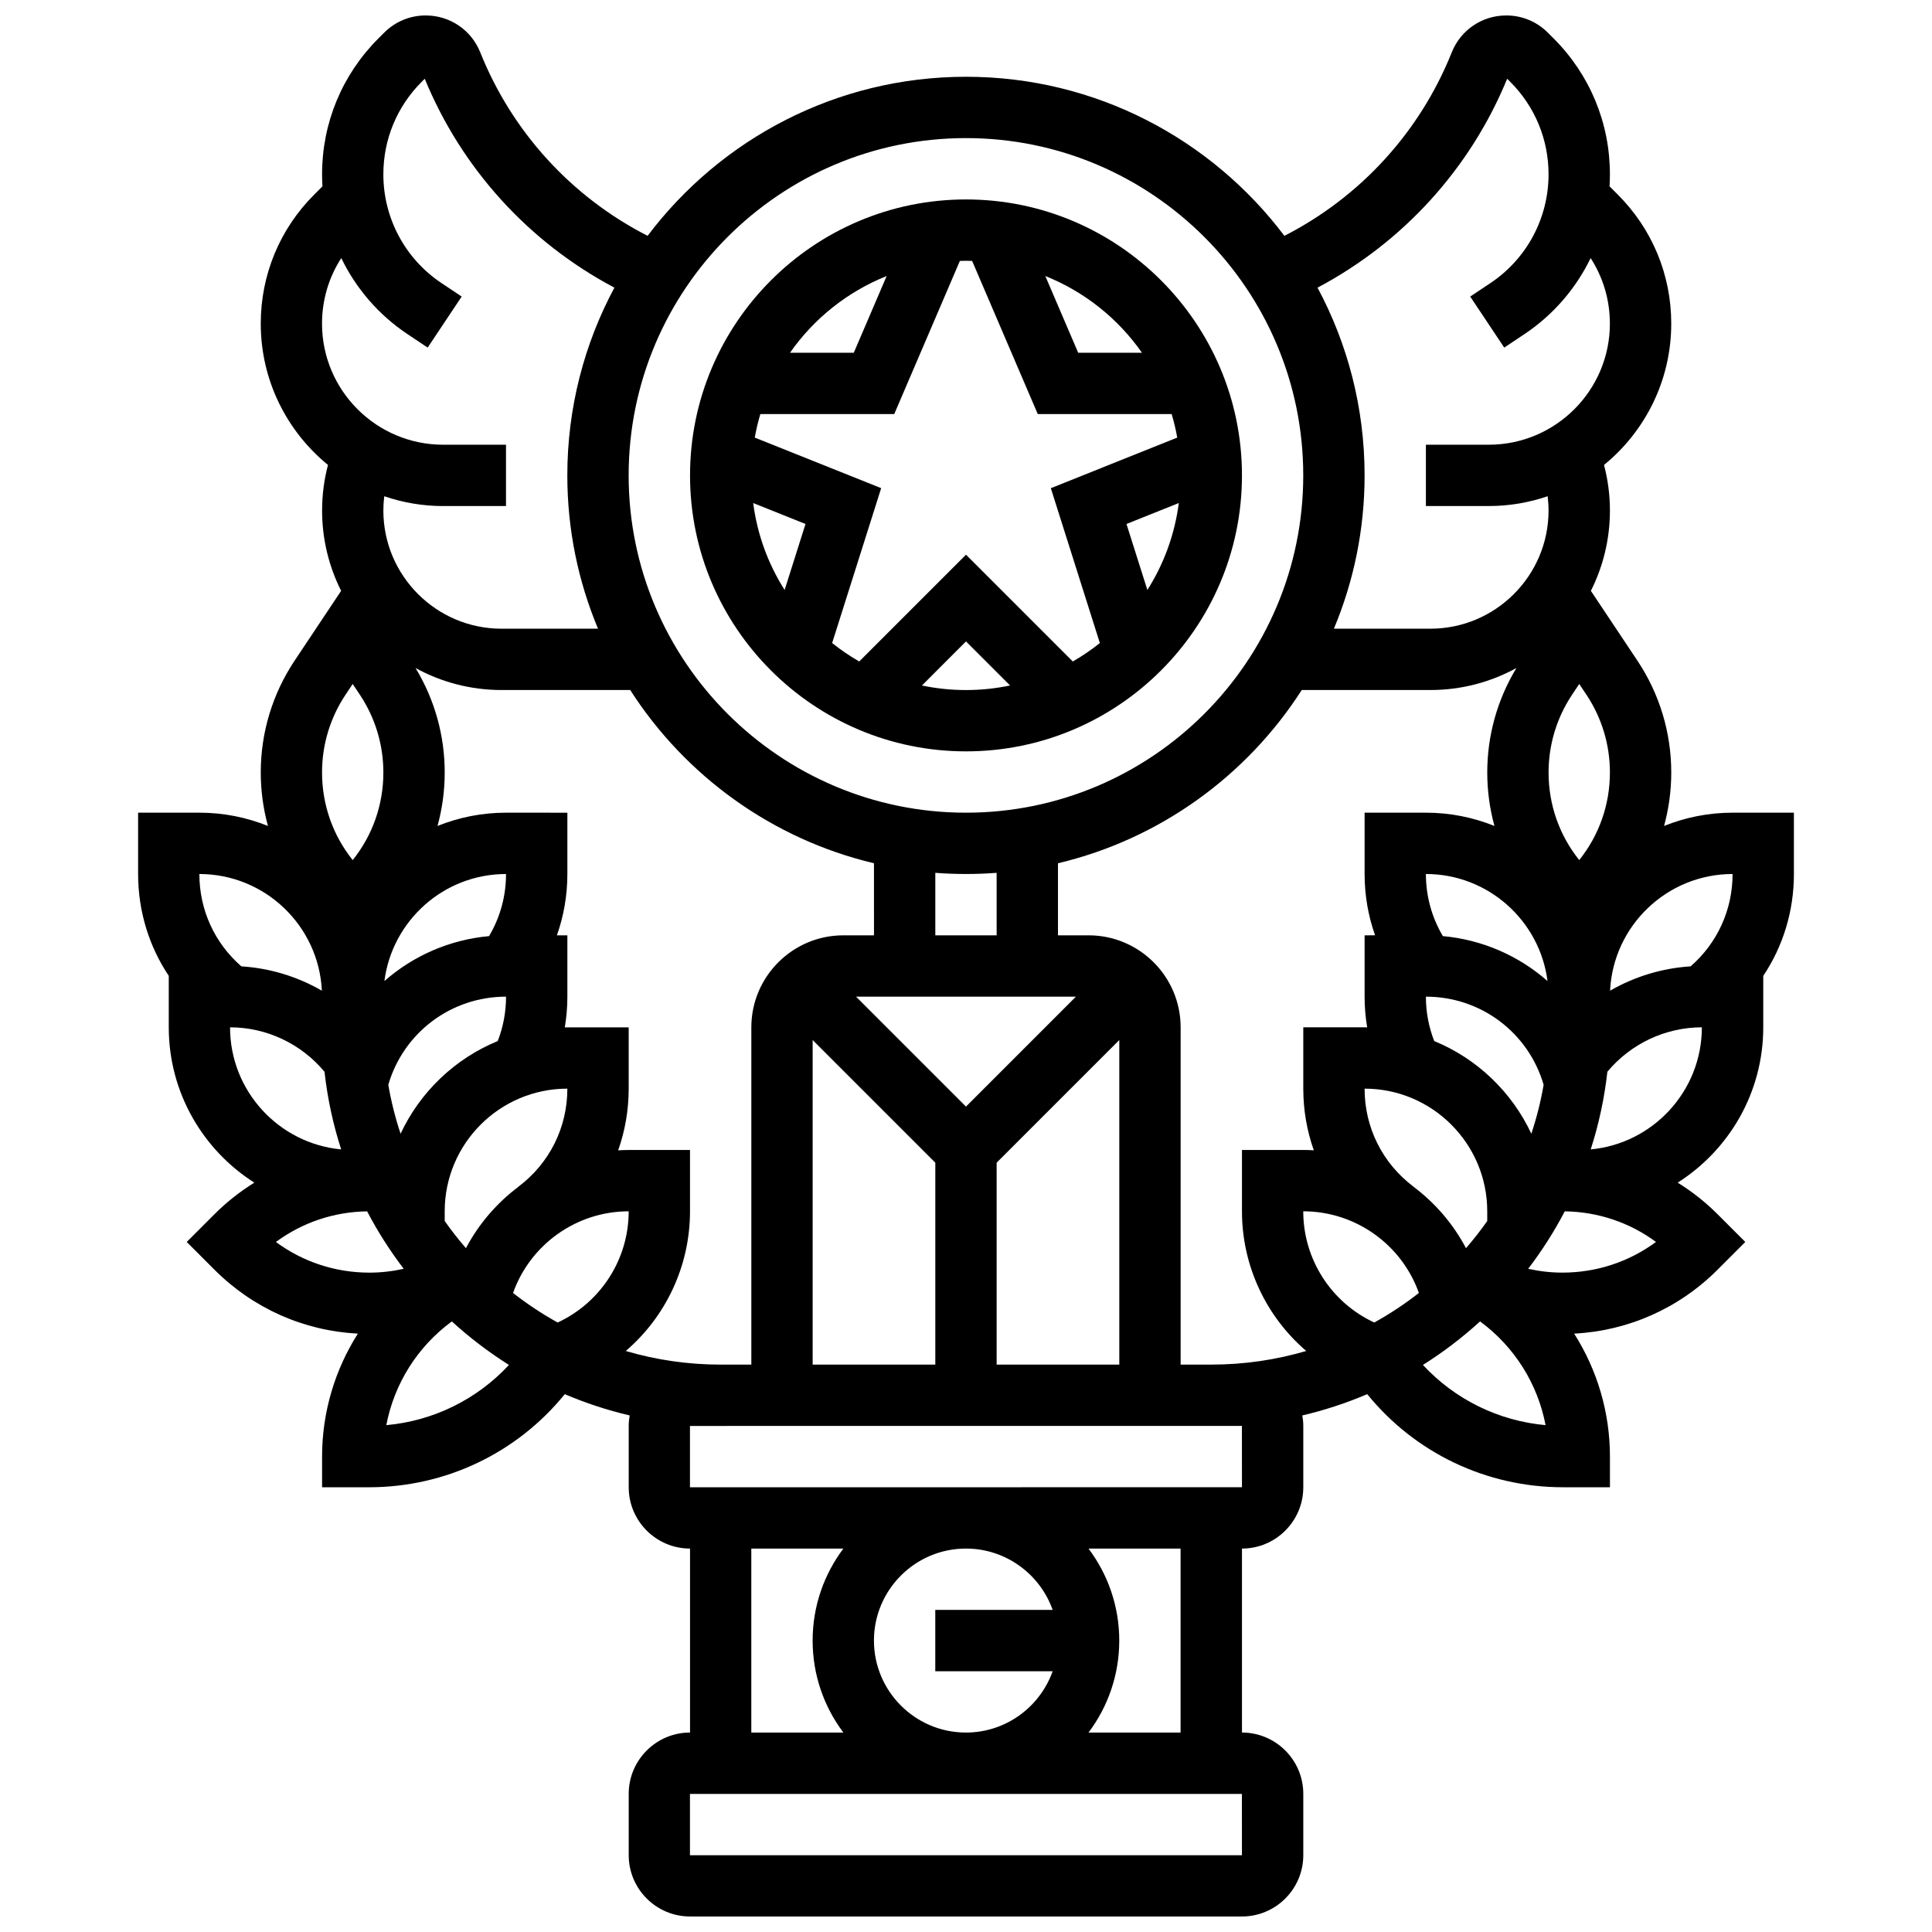
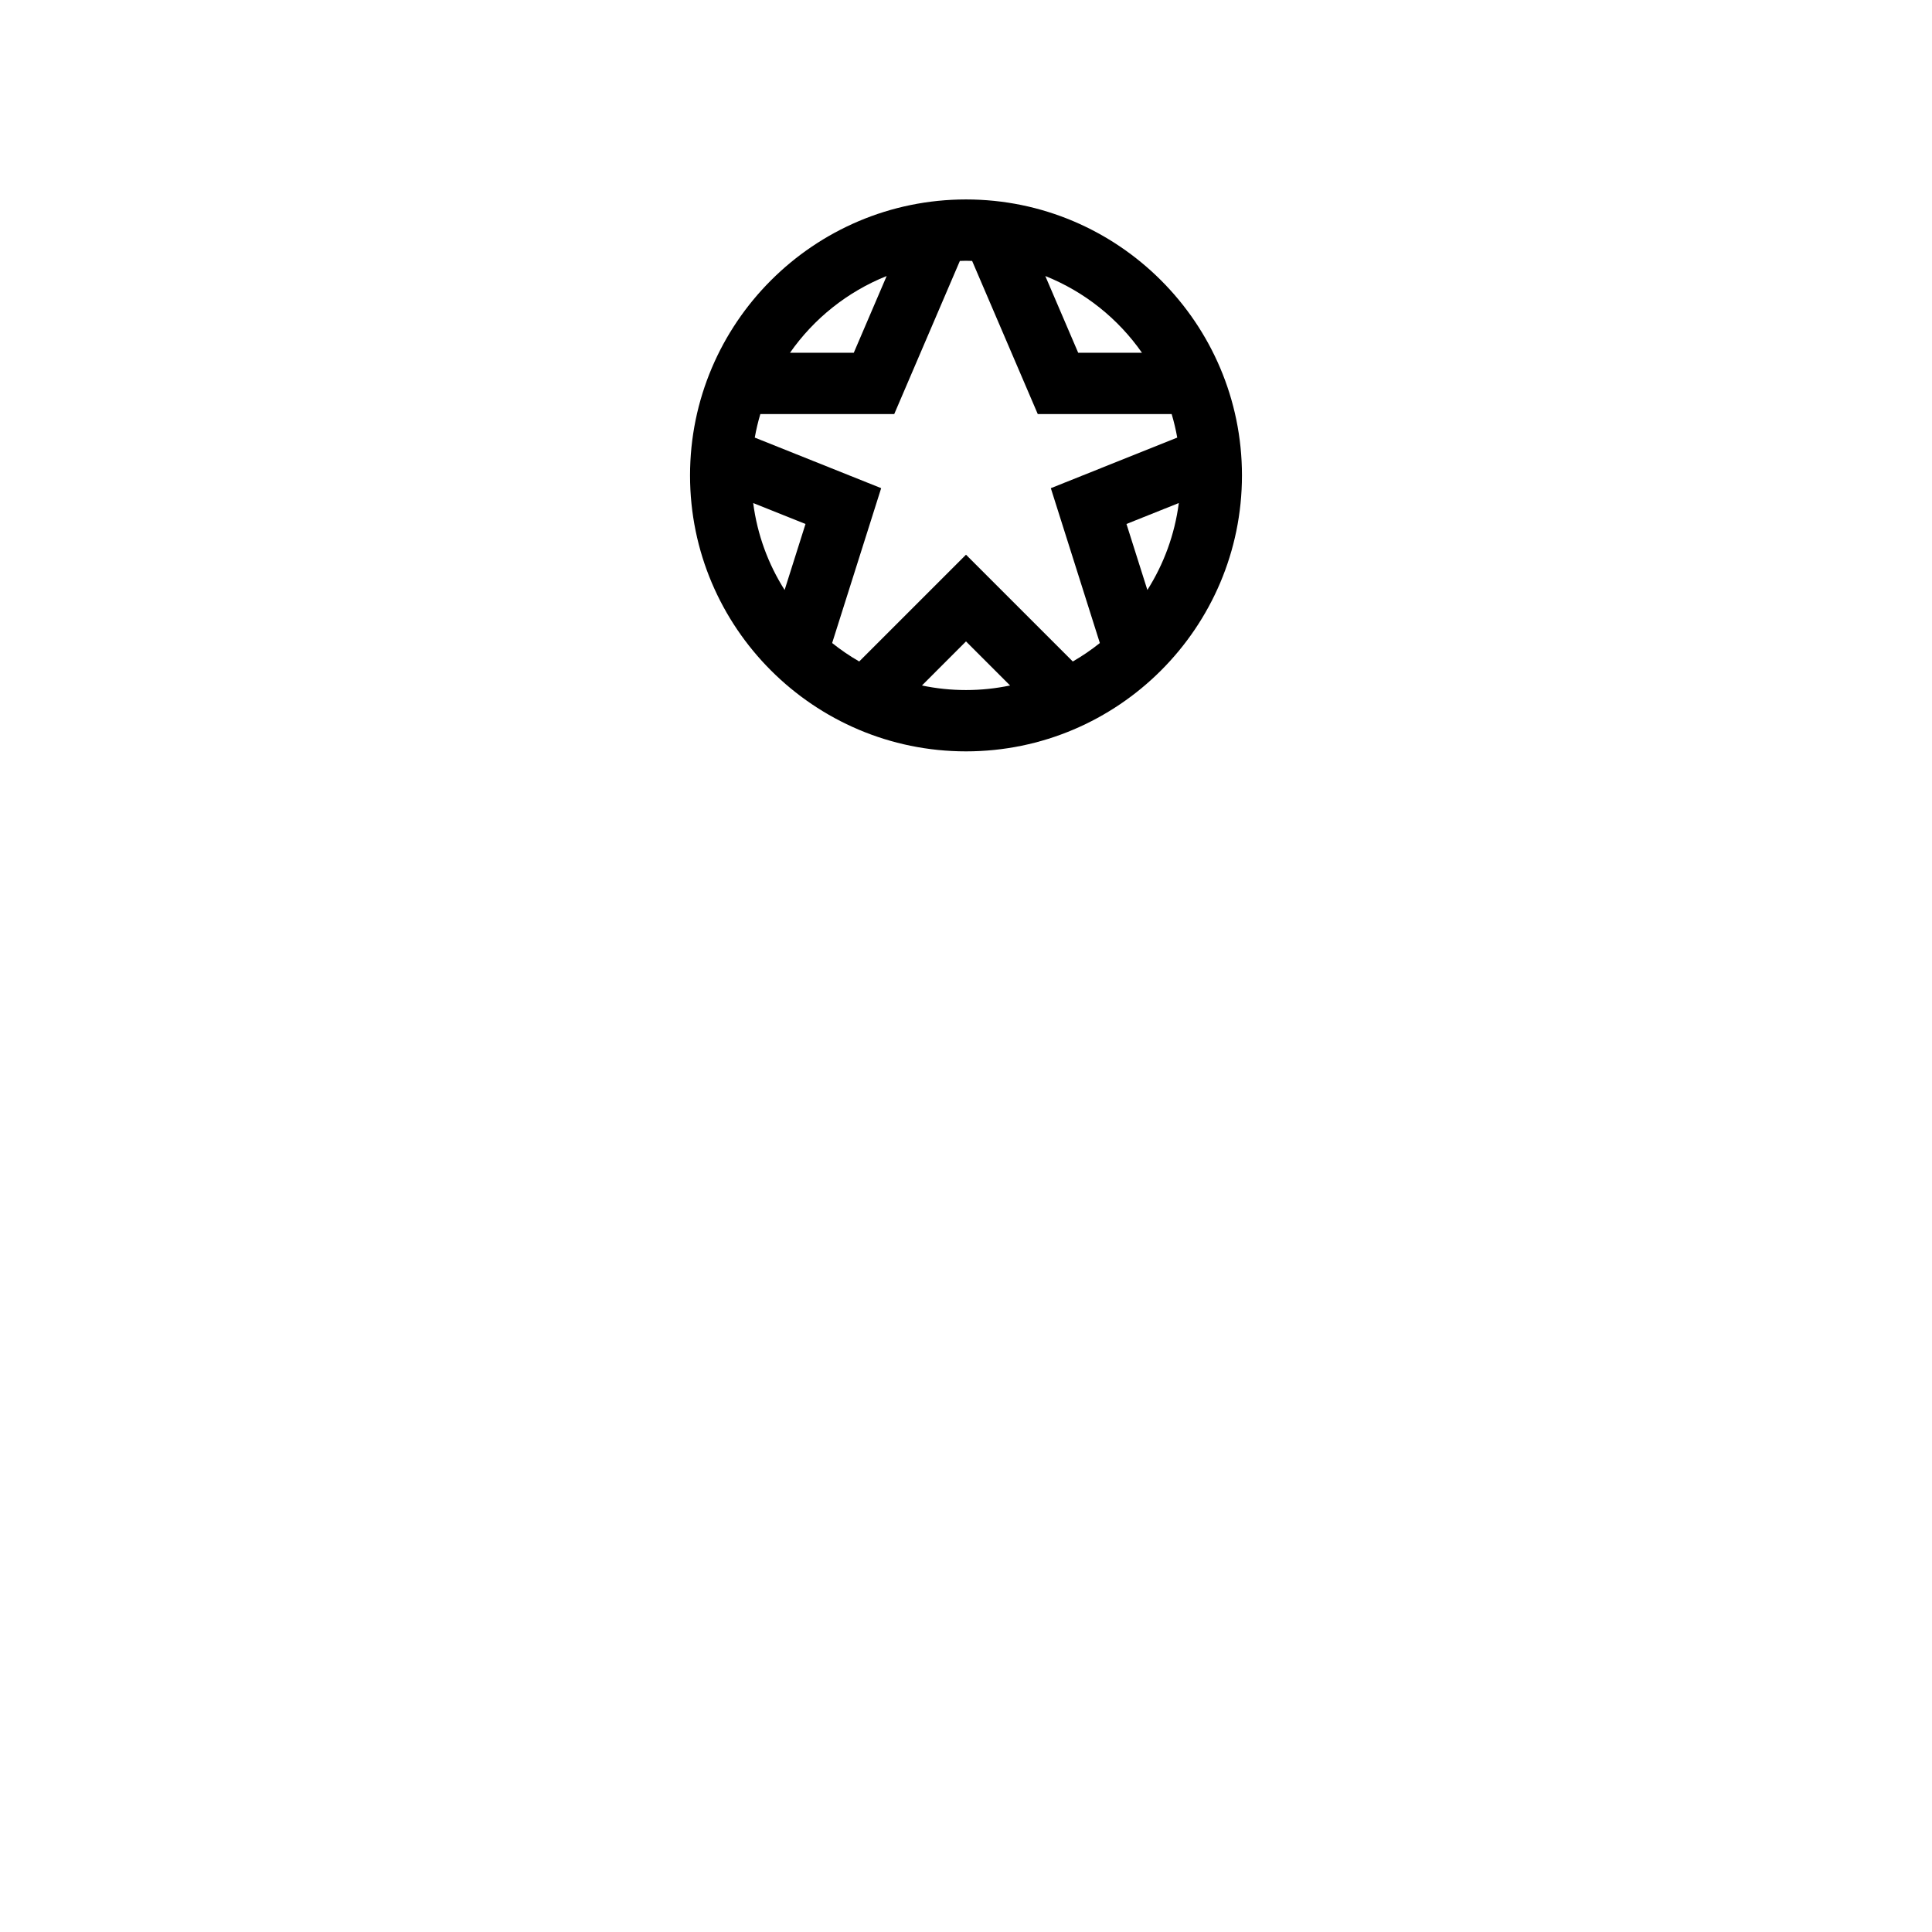
<svg xmlns="http://www.w3.org/2000/svg" width="800px" height="800px" version="1.1" viewBox="144 144 512 512">
  <defs>
    <clipPath id="a">
-       <path d="m180 148.09h440v503.81h-440z" />
-     </clipPath>
+       </clipPath>
  </defs>
  <path d="m400 343.12c40.324 0 73.133-32.809 73.133-73.133s-32.809-73.133-73.133-73.133-73.133 32.809-73.133 73.133c-0.004 40.324 32.805 73.133 73.133 73.133zm-1.625-129.97c0.539-0.016 1.078-0.043 1.625-0.043 0.543 0 1.082 0.027 1.625 0.043l17.395 40.586h35.484c0.605 2.031 1.098 4.113 1.477 6.234l-33.5 13.402 12.992 41.039c-2.258 1.805-4.652 3.441-7.172 4.891l-28.301-28.301-28.301 28.297c-2.516-1.449-4.914-3.086-7.172-4.891l12.992-41.039-33.5-13.398c0.379-2.121 0.871-4.203 1.477-6.234h35.484zm44.152 69.707 13.867-5.547c-1.082 8.387-3.996 16.203-8.328 23.039zm-85.059 0-5.535 17.492c-4.336-6.836-7.246-14.652-8.328-23.039zm30.855 42.805 11.676-11.68 11.676 11.676c-3.773 0.793-7.676 1.211-11.676 1.211-4.004 0-7.906-0.418-11.676-1.207zm58.312-88.176h-16.902l-8.715-20.336c10.398 4.152 19.289 11.281 25.617 20.336zm-67.66-20.336-8.715 20.336h-16.902c6.328-9.055 15.219-16.184 25.617-20.336z" />
  <g clip-path="url(#a)">
    <path d="m619.4 359.37h-16.25c-6.418 0-12.539 1.258-18.156 3.519 1.246-4.562 1.906-9.316 1.906-14.172 0-10.59-3.106-20.844-8.98-29.652l-12.32-18.484c3.223-6.41 5.047-13.637 5.047-21.285 0-4.109-0.531-8.148-1.566-12.078 10.867-8.871 17.816-22.363 17.816-37.453 0-12.914-5.027-25.055-14.16-34.188l-2.191-2.191c0.066-1.055 0.098-2.117 0.098-3.188 0-13.602-5.297-26.387-14.914-36.008l-1.535-1.535c-2.941-2.938-6.852-4.559-11.012-4.559-6.406 0-12.082 3.844-14.457 9.789-8.426 21.066-24.164 38.293-44.348 48.617-19.297-25.586-49.938-42.156-84.375-42.156-34.441 0-65.082 16.57-84.379 42.152-20.184-10.32-35.918-27.547-44.348-48.617-2.379-5.945-8.055-9.785-14.457-9.785-4.16 0-8.07 1.621-11.012 4.562l-1.535 1.535c-9.617 9.617-14.918 22.402-14.918 36.008 0 1.066 0.035 2.129 0.098 3.188l-2.191 2.191c-9.129 9.129-14.156 21.27-14.156 34.184 0 15.09 6.953 28.582 17.816 37.453-1.035 3.93-1.562 7.969-1.562 12.078 0 7.648 1.824 14.875 5.047 21.285l-12.32 18.484c-5.875 8.812-8.98 19.066-8.98 29.652 0 4.856 0.656 9.609 1.906 14.172-5.617-2.262-11.742-3.519-18.16-3.519h-16.25v16.25c0 9.82 2.871 19.129 8.125 27.004v13.629c0 17.297 9.059 32.504 22.676 41.164-3.785 2.348-7.332 5.133-10.559 8.359l-7.356 7.359 7.356 7.359c10.242 10.242 23.637 16.188 37.996 16.934-6.086 9.57-9.484 20.828-9.484 32.59v8.125h12.414c20.34 0 39.266-9.109 51.902-24.672 5.512 2.352 11.258 4.246 17.199 5.637-0.156 0.906-0.254 1.832-0.254 2.781v16.25c0 8.961 7.293 16.25 16.25 16.25v48.754c-8.961 0-16.25 7.293-16.25 16.25v16.25c0 8.961 7.293 16.25 16.25 16.25h146.27c8.961 0 16.25-7.293 16.25-16.25v-16.25c0-8.961-7.293-16.25-16.25-16.25v-48.754c8.961 0 16.25-7.293 16.25-16.25v-16.25c0-0.949-0.098-1.875-0.258-2.781 5.941-1.395 11.688-3.289 17.199-5.641 12.637 15.562 31.562 24.672 51.902 24.672l12.422 0.004v-8.125c0-11.758-3.394-23.016-9.484-32.59 14.359-0.75 27.754-6.691 37.996-16.934l7.356-7.359-7.356-7.359c-3.227-3.227-6.773-6.016-10.559-8.359 13.617-8.66 22.676-23.867 22.676-41.164v-13.629c5.258-7.871 8.125-17.18 8.125-27.004zm-27.375 40.727c-7.57 0.473-14.871 2.719-21.336 6.445 0.824-17.188 15.07-30.918 32.461-30.918 0 9.508-4.031 18.293-11.125 24.473zm-127.02 105.54h-8.125v-89.387c0-13.441-10.938-24.379-24.379-24.379h-8.125v-19.098c27.004-6.402 50.031-23.195 64.602-45.91h34.094c8.258 0 16.023-2.117 22.797-5.832-5.062 8.355-7.731 17.875-7.731 27.684 0 4.856 0.656 9.609 1.906 14.172-5.617-2.262-11.742-3.519-18.16-3.519h-16.25v16.25c0 5.621 0.949 11.09 2.773 16.25l-2.773 0.004v16.25c0 2.762 0.234 5.477 0.68 8.145-0.227 0-0.453-0.016-0.68-0.016h-16.25v16.25c0 5.68 0.965 11.184 2.789 16.34-0.926-0.055-1.852-0.09-2.789-0.09h-16.25v16.25c0 14.535 6.445 27.941 17.027 37.023-7.988 2.348-16.426 3.613-25.156 3.613zm-155.17-3.609c10.582-9.078 17.023-22.488 17.023-37.02v-16.25h-16.25c-0.934 0-1.863 0.035-2.789 0.09 1.824-5.16 2.789-10.668 2.789-16.344v-16.25h-16.25c-0.227 0-0.453 0.016-0.68 0.016 0.445-2.668 0.68-5.383 0.68-8.145v-16.25h-2.773c1.824-5.164 2.773-10.633 2.773-16.25v-16.25l-16.254-0.008c-6.418 0-12.539 1.258-18.156 3.519 1.246-4.562 1.906-9.312 1.906-14.172 0-9.809-2.668-19.328-7.731-27.684 6.769 3.719 14.539 5.832 22.793 5.832h34.094c14.57 22.715 37.602 39.508 64.602 45.91l0.004 19.098h-8.125c-13.441 0-24.379 10.938-24.379 24.379v89.387h-8.125c-8.73 0-17.172-1.266-25.152-3.609zm-28.48-43.52 0.012 0.016c-5.723 4.293-10.492 9.832-13.887 16.25-1.996-2.297-3.871-4.699-5.629-7.195v-2.57c0-17.922 14.582-32.504 32.504-32.504 0 10.316-4.738 19.797-13 26.004zm-31.195-14.059c-1.398-4.191-2.492-8.523-3.258-12.965 4.031-13.832 16.641-23.359 31.203-23.359 0 4.09-0.75 8.031-2.203 11.766-11.352 4.66-20.566 13.48-25.742 24.559zm23.449-52.367c-10.516 0.957-20.152 5.238-27.738 11.91 2.043-15.977 15.715-28.371 32.234-28.371 0 5.871-1.559 11.488-4.496 16.461zm37 72.926c0 12.754-7.445 24.195-18.824 29.473-4.152-2.301-8.105-4.922-11.82-7.832 4.527-12.777 16.746-21.641 30.645-21.641zm89.387-27.746-29.141-29.137h58.273zm-8.129-45.391v-16.562c2.684 0.207 5.394 0.309 8.125 0.309 2.734 0 5.445-0.105 8.125-0.309l0.004 16.562zm-32.504 27.746 32.504 32.504v53.516h-32.504zm48.758 32.504 32.504-32.504v86.02h-32.504zm110.5 6.402 0.012-0.016c-8.266-6.207-13.004-15.688-13.004-26.004 17.922 0 32.504 14.582 32.504 32.504v2.578c-1.754 2.492-3.633 4.894-5.629 7.195-3.394-6.426-8.16-11.965-13.883-16.258zm3.258-82.902c16.52 0 30.191 12.395 32.23 28.367-7.586-6.672-17.223-10.953-27.738-11.91-2.934-4.969-4.492-10.586-4.492-16.457zm2.203 44.27c-1.453-3.738-2.203-7.68-2.203-11.766 14.562 0 27.172 9.527 31.199 23.359-0.766 4.441-1.859 8.77-3.258 12.965-5.172-11.078-14.387-19.898-25.738-24.559zm-15.883 74.59c-11.375-5.277-18.824-16.723-18.824-29.473 13.898 0 26.117 8.867 30.641 21.641-3.715 2.91-7.664 5.527-11.816 7.832zm54.312-122.55c-5.266-6.57-8.125-14.672-8.125-23.215 0-7.371 2.16-14.508 6.25-20.641l1.879-2.816 1.879 2.816c4.09 6.133 6.25 13.27 6.25 20.641-0.008 8.543-2.867 16.645-8.133 23.215zm-19.094-207.06 0.812 0.812c6.547 6.547 10.152 15.254 10.152 24.516 0 11.617-5.769 22.402-15.438 28.848l-5.32 3.547 9.016 13.523 5.32-3.547c7.688-5.125 13.68-12.129 17.574-20.172 3.316 5.129 5.102 11.105 5.102 17.363 0 17.699-14.398 32.094-32.098 32.094h-16.66v16.25h16.66c5.461 0 10.707-0.922 15.605-2.598 0.152 1.25 0.238 2.512 0.238 3.785 0 17.27-14.047 31.32-31.316 31.32h-25.566c5.234-12.516 8.133-26.238 8.133-40.629 0-17.977-4.519-34.918-12.473-49.75 22.707-12.027 40.48-31.559 50.258-55.363zm-143.43 15.727c49.285 0 89.387 40.098 89.387 89.387 0 49.285-40.098 89.387-89.387 89.387-49.285 0-89.387-40.098-89.387-89.387s40.098-89.387 89.387-89.387zm-138.55 97.512h16.66v-16.25l-16.66-0.004c-17.699 0-32.098-14.395-32.098-32.094 0-6.258 1.785-12.234 5.102-17.367 3.894 8.043 9.887 15.047 17.574 20.172l5.32 3.547 9.016-13.523-5.32-3.547c-9.668-6.441-15.438-17.227-15.438-28.844 0-9.262 3.606-17.965 10.156-24.516l0.812-0.812c9.781 23.805 27.551 43.336 50.262 55.359-7.957 14.836-12.477 31.777-12.477 49.754 0 14.391 2.898 28.117 8.133 40.629h-25.57c-17.266 0-31.316-14.051-31.316-31.32 0-1.273 0.086-2.535 0.238-3.785 4.898 1.68 10.145 2.602 15.605 2.602zm-25.848 49.969 1.879-2.816 1.879 2.816c4.086 6.133 6.25 13.27 6.25 20.641 0 8.543-2.859 16.645-8.125 23.215-5.266-6.57-8.125-14.676-8.125-23.219-0.008-7.367 2.156-14.504 6.242-20.637zm-6.289 78.461c-6.469-3.727-13.77-5.977-21.336-6.445-7.098-6.18-11.129-14.965-11.129-24.473 17.395 0 31.637 13.73 32.465 30.918zm0.699 21.492c0.789 7.094 2.285 13.973 4.414 20.574-16.492-1.543-29.449-15.461-29.449-32.355 9.676 0 18.887 4.371 25.035 11.781zm11.293 36.988c2.801 5.359 6.051 10.453 9.699 15.227-2.977 0.66-6.027 1.016-9.074 1.016-9.047 0-17.656-2.852-24.797-8.125 6.981-5.156 15.355-7.992 24.172-8.117zm5.086 56.66c2.094-11 8.293-20.836 17.363-27.492 4.68 4.281 9.746 8.141 15.137 11.535-8.461 9.129-19.988 14.824-32.5 15.957zm96.727 32.711h24.398c-5.113 6.797-8.148 15.238-8.148 24.379s3.035 17.582 8.148 24.379h-24.398zm79.863 16.254h-31.109v16.25h31.105c-3.356 9.457-12.387 16.25-22.98 16.25-13.441 0-24.379-10.938-24.379-24.379s10.938-24.379 24.379-24.379c10.594 0.004 19.629 6.801 22.984 16.258zm50.16 65.008h-0.012-146.27v-16.25h146.27zm-16.262-32.504h-24.398c5.113-6.797 8.148-15.238 8.148-24.379s-3.035-17.582-8.148-24.379h24.398zm16.254-81.262 0.012 16.25h-0.012l-146.27 0.004v-16.25zm47.973-16.164c5.391-3.394 10.457-7.254 15.137-11.535 9.07 6.66 15.27 16.496 17.363 27.492-12.512-1.133-24.039-6.828-32.5-15.957zm36.961-24.465c-3.047 0-6.094-0.352-9.07-1.016 3.648-4.773 6.894-9.863 9.699-15.227 8.816 0.129 17.195 2.961 24.172 8.113-7.148 5.277-15.758 8.129-24.801 8.129zm7.5-32.652c2.129-6.602 3.625-13.48 4.414-20.574 6.152-7.41 15.363-11.781 25.043-11.781 0 16.895-12.957 30.812-29.457 32.355z" />
  </g>
</svg>